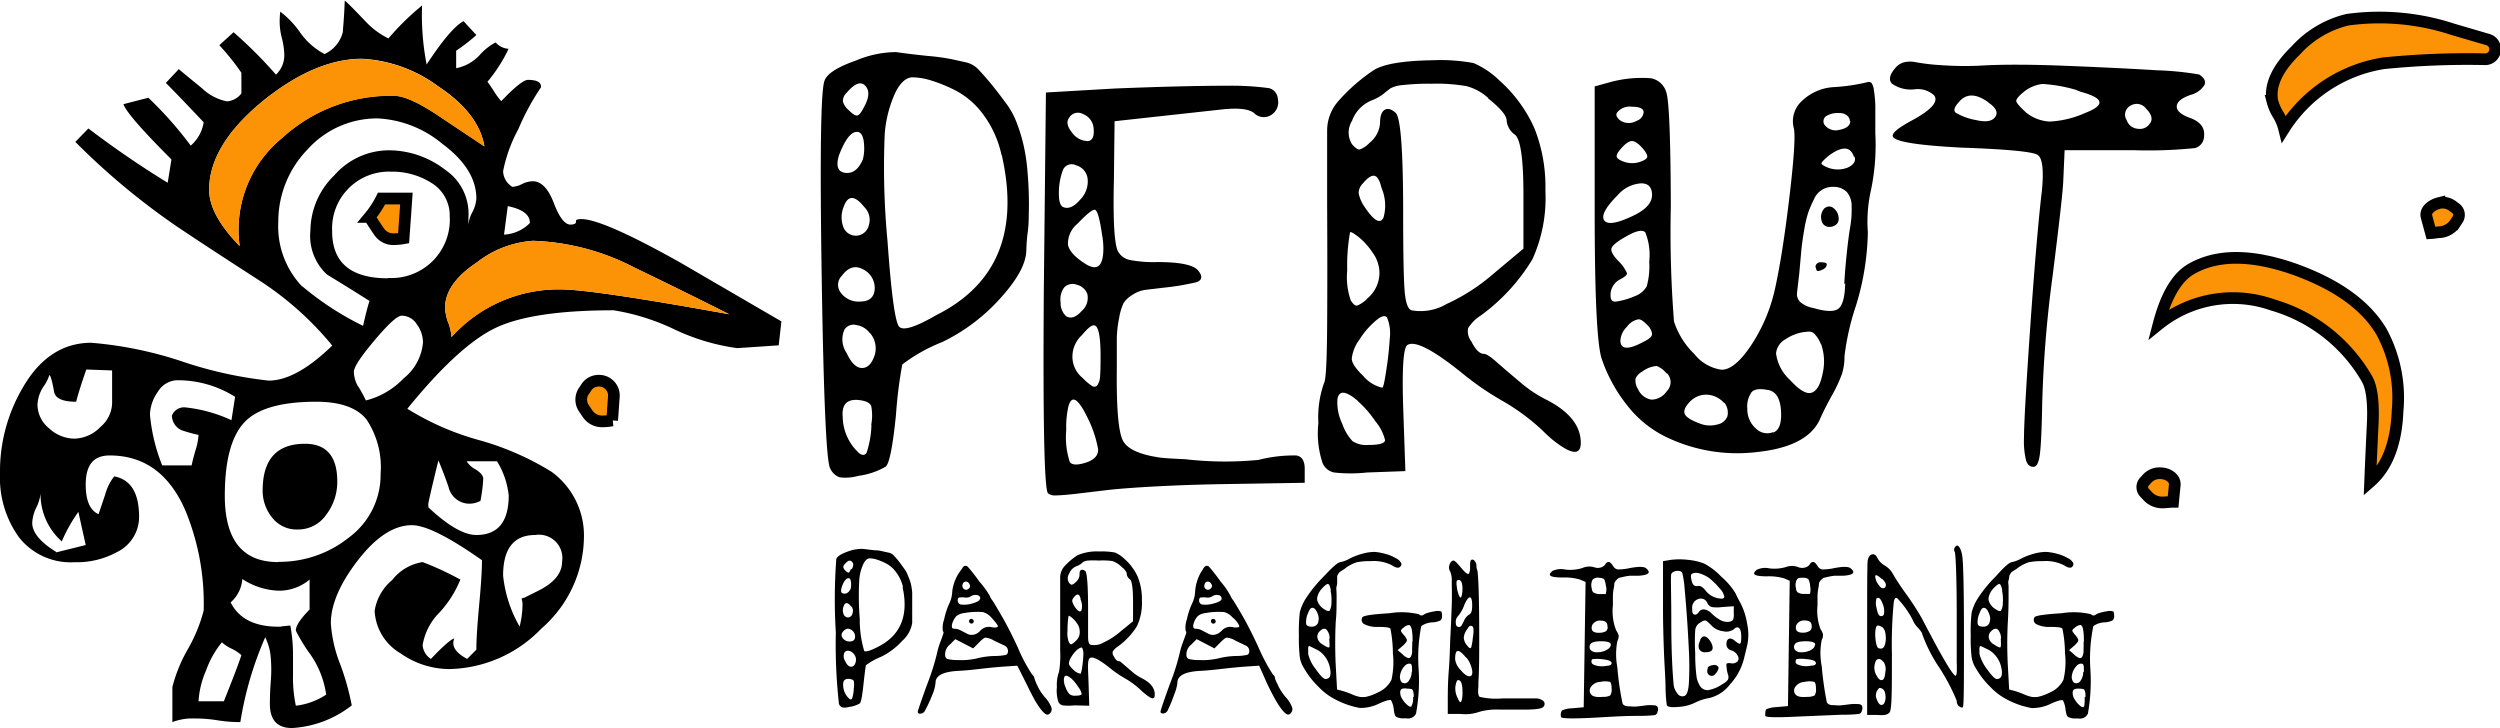
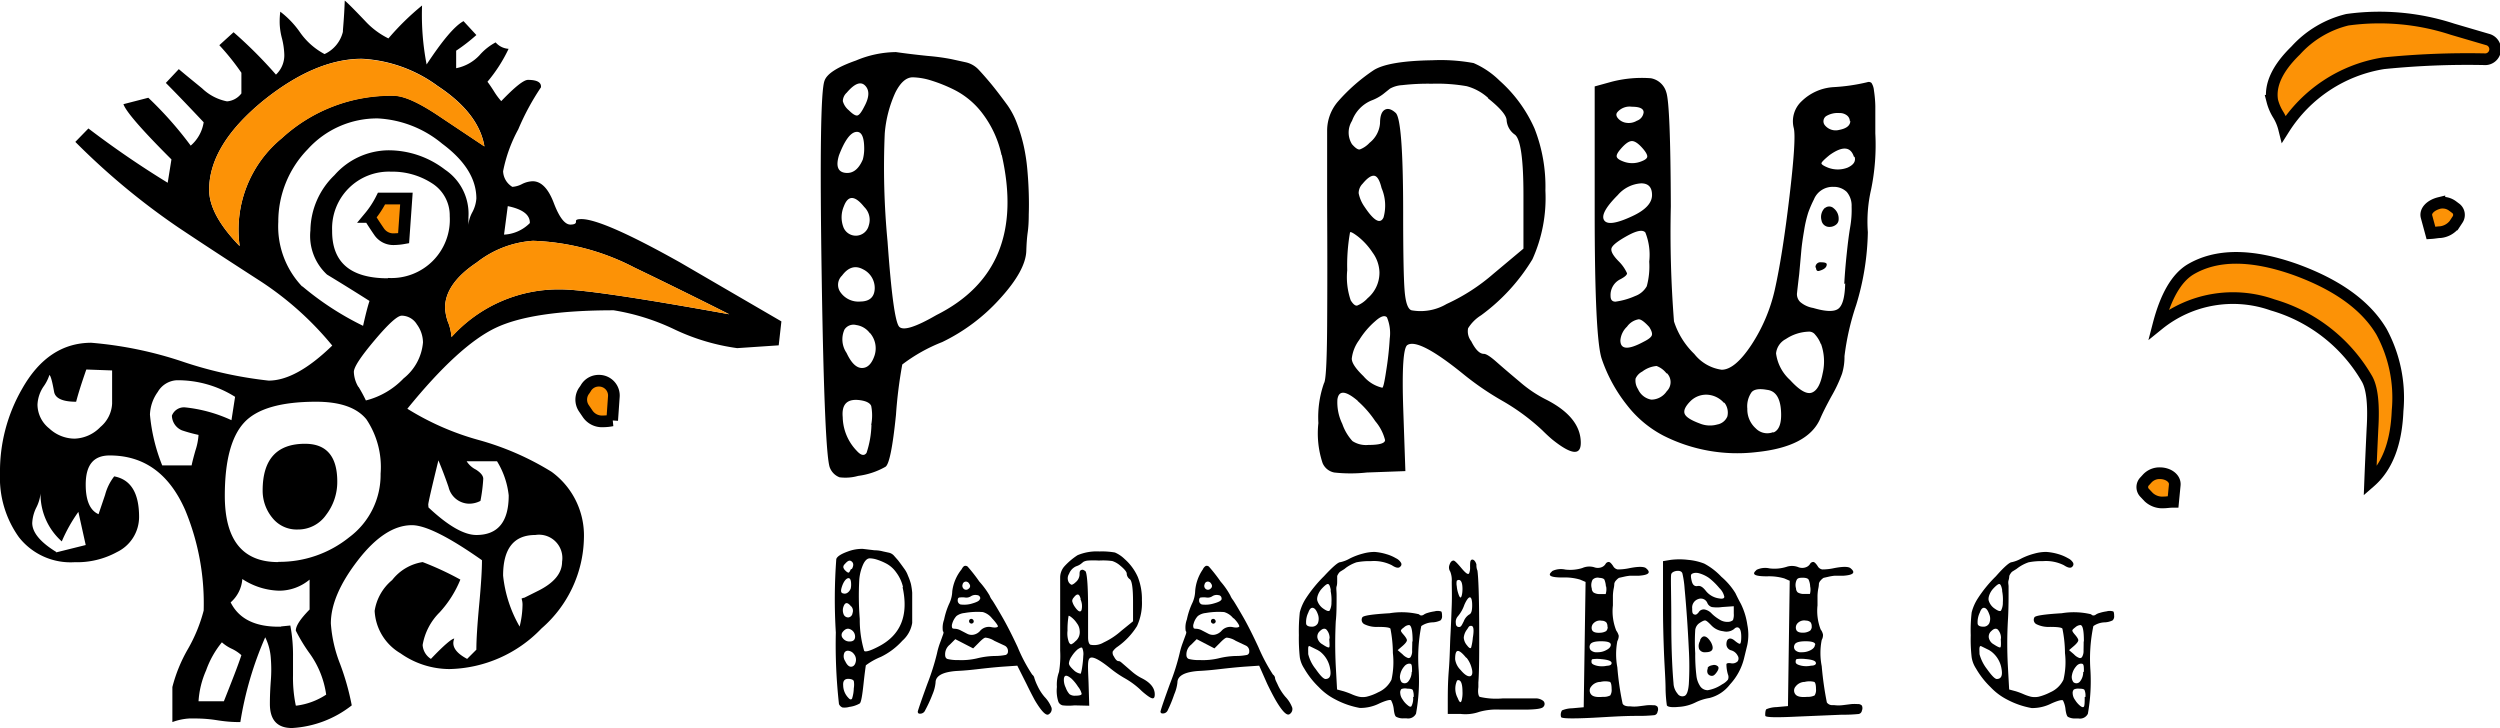
<svg xmlns="http://www.w3.org/2000/svg" viewBox="0 0 214.07 62.34">
  <defs>
    <style>.cls-1,.cls-2{fill:#fc9206;}.cls-1{stroke:#000;stroke-miterlimit:10;}</style>
  </defs>
  <g id="Layer_2" data-name="Layer 2">
    <g id="svg10">
      <path d="M1.89,33.3q2.22-3.94,5.92-3.95A33.12,33.12,0,0,1,15.74,31,34.93,34.93,0,0,0,23,32.59c1.58,0,3.39-1,5.45-3a27.08,27.08,0,0,0-6.16-5.52c-2.37-1.53-4.71-3.05-7-4.58a60.32,60.32,0,0,1-8.84-7.34L7.57,11a81.31,81.31,0,0,0,6.79,4.65l.32-2q-3.79-3.78-4.11-4.73l2.13-.55a31.39,31.39,0,0,1,3.63,4.1,3.3,3.3,0,0,0,1.11-2C16,8.94,14.94,7.84,14.2,7.1l1.11-1.18c.68.58,1.37,1.13,2,1.65a4.26,4.26,0,0,0,2.13,1.11A1.71,1.71,0,0,0,20.67,8V6.23a20.56,20.56,0,0,0-1.89-2.36L20,2.76a37.81,37.81,0,0,1,3.63,3.63,2.27,2.27,0,0,0,.71-1.81,6.42,6.42,0,0,0-.19-1.27,5.76,5.76,0,0,1-.2-1.26A6.79,6.79,0,0,1,24,1a7.81,7.81,0,0,1,1.69,1.77,6,6,0,0,0,2.1,1.86,2.83,2.83,0,0,0,1.57-1.9c0-.26.11-1.15.16-2.68q.31.24,1.74,1.74a6.77,6.77,0,0,0,2,1.5A22.35,22.35,0,0,1,36.14.47a22.43,22.43,0,0,0,.39,5.05c1.32-2,2.37-3.28,3.16-3.71L40.79,3a15.16,15.16,0,0,1-1.73,1.34v1.5a3.72,3.72,0,0,0,2-1.11,4.88,4.88,0,0,1,1.38-1.1,1.59,1.59,0,0,0,1.11.55A13,13,0,0,1,41.74,7c.16.21.36.5.59.87a5.89,5.89,0,0,0,.59.79c1.16-1.21,1.92-1.82,2.29-1.82.79,0,1.16.22,1.11.64a21.13,21.13,0,0,0-1.94,3.59,12.48,12.48,0,0,0-1.3,3.59A1.63,1.63,0,0,0,43.87,16a2.09,2.09,0,0,0,.83-.24,2.17,2.17,0,0,1,.91-.24c.73,0,1.34.62,1.81,1.86s.95,1.85,1.42,1.85c.32,0,.48-.08.48-.23v-.08c0-.11.15-.16.47-.16q1.82,0,8.44,3.71l8.68,5.05-.23,2.05-3.56.24a18.31,18.31,0,0,1-5.4-1.62,19.09,19.09,0,0,0-5.17-1.62q-6.94,0-10.1,1.5T34.88,35A23.18,23.18,0,0,0,41,37.68a24,24,0,0,1,6.23,2.72A6.74,6.74,0,0,1,50,46.08a10.49,10.49,0,0,1-3.63,7.73,11.22,11.22,0,0,1-7.89,3.48,7.3,7.3,0,0,1-4.19-1.35,4.47,4.47,0,0,1-2.21-3.63,4.26,4.26,0,0,1,1.5-2.64,4.11,4.11,0,0,1,2.61-1.54,25.86,25.86,0,0,1,3.23,1.5,9.36,9.36,0,0,1-1.77,2.8,5.14,5.14,0,0,0-1.46,2.8,1.51,1.51,0,0,0,.71,1.19c1.1-1.16,1.79-1.74,2-1.74-.26.63.1,1.21,1.1,1.74l.79-.79c0-.84.08-2.12.24-3.83s.24-3,.24-3.83q-4.26-3-6-3-2.3,0-4.62,3t-2.32,5.41a11.61,11.61,0,0,0,.79,3.47,21.63,21.63,0,0,1,1,3.55A9.09,9.09,0,0,1,25,62.34c-1.26,0-1.89-.69-1.89-2.06,0-.26,0-.92.08-2a11.84,11.84,0,0,0,0-1.89,4.7,4.7,0,0,0-.48-1.82,29.69,29.69,0,0,0-2.13,7.26c-.36,0-1,0-2-.16s-1.75-.15-2.33-.15a5,5,0,0,0-1.49.31v-3a12.9,12.9,0,0,1,1.34-3.27,13.34,13.34,0,0,0,1.34-3.28,20.84,20.84,0,0,0-1.58-8.6C14.49,40.56,12.34,39,9.39,39,8,39,7.34,39.82,7.34,41.5c0,1.37.37,2.21,1.1,2.53.05-.16.24-.71.56-1.66a4.39,4.39,0,0,1,.78-1.58c1.42.27,2.13,1.42,2.13,3.48a3.34,3.34,0,0,1-1.89,3,7.12,7.12,0,0,1-3.63.87A5.62,5.62,0,0,1,1.62,46,8.73,8.73,0,0,1,0,40.56,14.14,14.14,0,0,1,1.89,33.3Zm2.92,14,2.53-.63-.63-2.84a13.4,13.4,0,0,0-1.42,2.53,5.42,5.42,0,0,1-1.82-4.11,3.39,3.39,0,0,1-.35,1.19,3.32,3.32,0,0,0-.36,1.34C2.76,45.58,3.44,46.42,4.81,47.26ZM4.22,36.69a3.21,3.21,0,0,0,2.17.87,3.21,3.21,0,0,0,2.21-1,2.78,2.78,0,0,0,1-2V31.72l-2.21-.08q-.63,1.81-.87,2.76c-1.16,0-1.79-.29-1.89-.86-.16-.9-.29-1.37-.4-1.43a3.57,3.57,0,0,1-.51,1,3,3,0,0,0-.51,1.54A2.63,2.63,0,0,0,4.22,36.69Zm9.67,3.16h2.52c.05-.27.16-.69.32-1.26A5.37,5.37,0,0,0,17,37.24a13.1,13.1,0,0,1-1.42-.39,1.4,1.4,0,0,1-.86-1.26,1.11,1.11,0,0,1,1.1-.71,12.51,12.51,0,0,1,4,1.1l.31-2a9.2,9.2,0,0,0-5-1.42,2,2,0,0,0-1.62,1,3.52,3.52,0,0,0-.67,1.94A15.37,15.37,0,0,0,13.89,39.85Zm5.28,20.2c.69-1.74,1.19-3,1.5-3.95a3.34,3.34,0,0,0-.83-.55A3.44,3.44,0,0,1,19,55a8,8,0,0,0-1.35,2.4A7.7,7.7,0,0,0,17,60.05Zm1.35-39a10.14,10.14,0,0,1,3.62-9.23,13.8,13.8,0,0,1,9.55-3.63c.9,0,2.21.6,4,1.81l3.79,2.53q-.48-2.85-4-5.17a12,12,0,0,0-6.51-2.33Q27,5.05,22.57,8.6q-4.66,3.8-4.66,7.65C17.91,17.68,18.78,19.28,20.52,21.07Zm3.31,27.06A9.53,9.53,0,0,0,29.91,46a6.66,6.66,0,0,0,2.68-5.44,7.34,7.34,0,0,0-1.22-4.66c-.82-1-2.25-1.5-4.3-1.5-3,0-5.06.59-6.16,1.78s-1.66,3.27-1.66,6.27Q19.25,48.14,23.83,48.13Zm.24,5.53.79-.08a13.57,13.57,0,0,1,.23,2.68v1.58a11.67,11.67,0,0,0,.24,2.6h.08a6,6,0,0,0,2.52-.94A7.94,7.94,0,0,0,26.55,56,14.19,14.19,0,0,1,25.33,54c0-.42.39-1,1.18-1.81V49.63a4.07,4.07,0,0,1-2.6.95,6,6,0,0,1-3.16-1,2.93,2.93,0,0,1-1,2Q20.83,53.74,24.07,53.66ZM26.12,38q2.76,0,2.76,3.24a4.63,4.63,0,0,1-.95,2.84,2.92,2.92,0,0,1-2.44,1.26,2.65,2.65,0,0,1-2.17-1A3.65,3.65,0,0,1,22.49,42Q22.49,38,26.12,38Zm-.24-13.49a25.12,25.12,0,0,0,5.21,3.39c.21-.94.39-1.65.55-2.13C30.43,25,29.22,24.25,28,23.51a4.51,4.51,0,0,1-1.42-3.78A6.67,6.67,0,0,1,28.64,15a6.23,6.23,0,0,1,4.58-2.13,7.92,7.92,0,0,1,4.89,1.66,4.55,4.55,0,0,1,2,4.1v.63a2.75,2.75,0,0,1,.32-1.06A2.93,2.93,0,0,0,40.79,17q0-2.52-2.92-4.69a9.36,9.36,0,0,0-5.52-2.17,8,8,0,0,0-6,2.64A8.87,8.87,0,0,0,23.83,19,7.46,7.46,0,0,0,25.88,24.54Zm7.34-.71a5,5,0,0,0,5.29-5.29A3.25,3.25,0,0,0,37,15.7a6.23,6.23,0,0,0-3.51-1,4.86,4.86,0,0,0-5.05,5.05Q28.41,23.83,33.22,23.83Zm-2.53,9.31a12.38,12.38,0,0,1,.64,1.18,6.75,6.75,0,0,0,3.23-1.89,4.4,4.4,0,0,0,1.66-3.08,2.66,2.66,0,0,0-.52-1.54,1.54,1.54,0,0,0-1.3-.75c-.37,0-1.14.7-2.32,2.1s-1.78,2.3-1.78,2.72A2.67,2.67,0,0,0,30.69,33.14Zm6,10.34c1.68,1.58,3.05,2.36,4.1,2.36q2.77,0,2.77-3.39a7,7,0,0,0-1-2.92h-2.6a2,2,0,0,0,.79.71c.42.27.63.53.63.79a14.09,14.09,0,0,1-.24,1.89,2.09,2.09,0,0,1-1,.24,1.84,1.84,0,0,1-1.73-1.42c-.27-.79-.56-1.55-.87-2.29-.58,2.37-.87,3.63-.87,3.79Zm1.7-15.82a4.45,4.45,0,0,1,.27,1.22A12.35,12.35,0,0,1,48,24.78q2.69,0,14.44,2.13-4.09-2.06-8.12-4a20.27,20.27,0,0,0-8.68-2.29,8.77,8.77,0,0,0-4.82,1.86C39,23.69,38.11,25,38.11,26.35A4.33,4.33,0,0,0,38.39,27.66Zm6.11,26a8,8,0,0,0,.24-1.74,1.68,1.68,0,0,0-.08-.63.66.66,0,0,1,.24-.08l1.1-.55c1.42-.69,2.13-1.53,2.13-2.53a2,2,0,0,0-2.29-2.29q-2.76,0-2.76,3.48A11,11,0,0,0,44.5,53.66Zm.87-34.56c0-.69-.63-1.16-1.89-1.42l-.32,2.44A3.33,3.33,0,0,0,45.37,19.1Z" />
      <path d="M70.6,6.92q.3-.9,2.7-1.74a9,9,0,0,1,3.42-.72q1.26.18,2.73.33a18.84,18.84,0,0,1,2,.27l1.23.27A2.16,2.16,0,0,1,83.83,6q.45.48,1,1.14T86.26,9a6.81,6.81,0,0,1,.84,1.62,14,14,0,0,1,.57,1.92,15.66,15.66,0,0,1,.3,2q.09,1,.12,2t0,1.83q0,.9-.09,1.53t-.12,1.59q-.06,1.68-2.25,4.08a16,16,0,0,1-4.95,3.72,14.18,14.18,0,0,0-3.42,1.92,38.85,38.85,0,0,0-.54,4.32q-.42,4.14-.9,4.44a6.36,6.36,0,0,1-2.34.78,4,4,0,0,1-1.59.12,1.43,1.43,0,0,1-.81-.78q-.48-.9-.72-16.41T70.6,6.92ZM74,12.74q0-1.56-.72-1.44t-1.44,2q-.42,1.38.54,1.5t1.5-1.14A3.5,3.5,0,0,0,74,12.74Zm-.36,13.08q1.2,0,1.26-1.08a1.78,1.78,0,0,0-1-1.68q-1-.54-1.8.54A1.09,1.09,0,0,0,72,25.07,1.87,1.87,0,0,0,73.66,25.82Zm.36-8.1q-1.2-1.5-1.74-.06a2.39,2.39,0,0,0-.06,1.74,1.14,1.14,0,0,0,2.19-.09A1.54,1.54,0,0,0,74,17.72Zm.6,18.66a4.27,4.27,0,0,0,0-1.62q-.15-.36-.87-.48Q72,34,72.16,35.72a4.27,4.27,0,0,0,1.2,2.88q.54.6.84.18A8.21,8.21,0,0,0,74.62,36.38Zm-.12-7.86a1.76,1.76,0,0,0-1.17-.69.92.92,0,0,0-1,.39,2.06,2.06,0,0,0,.18,2q.6,1.29,1.32,1.29t1.08-1.08A2,2,0,0,0,74.5,28.52ZM74,9.14q.66-1.2.09-1.8t-1.59.6a1,1,0,0,0-.33.72,1.53,1.53,0,0,0,.51.78q.48.48.72.45T74,9.14Zm11.76,4.14A9,9,0,0,0,84.19,9.8a6.94,6.94,0,0,0-2.4-2.07,13.09,13.09,0,0,0-2.16-.87,5.7,5.7,0,0,0-1.47-.24q-.84,0-1.5,1.32a10.45,10.45,0,0,0-.9,3.48A66.84,66.84,0,0,0,76,20.69q.48,6.75,1,7.29t3.18-1Q88,23.06,85.78,13.28Z" />
-       <path d="M95.44,7.58q5.94-.24,9.84-.24a23.54,23.54,0,0,1,3.39.21,1,1,0,0,1,.75.93,1.27,1.27,0,0,1-.6,1.38,1.17,1.17,0,0,1-1.44-.18q-.66-.54-2.82-.3l-9.12,1-.06,5.1q-.12,5.16.36,6.06a1.5,1.5,0,0,0,1,.72,10.67,10.67,0,0,0,2.37.18q2.88,0,3.48.72t-.12,1a21.76,21.76,0,0,1-2.88.48L98,24.83a2.77,2.77,0,0,0-1.08.45,2.17,2.17,0,0,0-.72.69,4.86,4.86,0,0,0-.36,1.2,10.33,10.33,0,0,0-.21,1.74q0,.87,0,2.61-.06,5.16.54,6.24t3.3,1.44q.6.06,2,.12a29.69,29.69,0,0,0,6.3.06A12.13,12.13,0,0,1,111,39q.72.12.72,1.14v1.2l-7.38.12q-3.06.06-5.73.21T94.51,42l-2.52.3q-1.11.12-1.59.12a.93.93,0,0,1-.66-.18q-.48-.48-.36-17.4l.18-16.92ZM92.5,17.09a2.21,2.21,0,0,0,.63-1.8,1.36,1.36,0,0,0-1-1.14A.81.81,0,0,0,91,14.6a5.59,5.59,0,0,0-.33,2q0,1,.39,1.14Q91.72,18,92.5,17.09Zm.6,8.07a1.27,1.27,0,0,0-.9-.78,1,1,0,0,0-1.08.24,1.75,1.75,0,0,0-.3,1.29,1.49,1.49,0,0,0,.48,1.17q.6.36,1.32-.45A1.47,1.47,0,0,0,93.1,25.16Zm0,10.56q-1.2-2.46-1.62-.9a8.09,8.09,0,0,0-.18,2,6.85,6.85,0,0,0,.3,2.73q.3.45,1.56,0,.9-.36.87-1.08A9.86,9.86,0,0,0,93.1,35.72Zm.54-24.78a1.41,1.41,0,0,0-.9-1.17.87.87,0,0,0-1.2.33q-.36.48.24,1.23a1.7,1.7,0,0,0,1.32.75Q93.76,12.08,93.64,10.94Zm.72,9.12q-.3-2.1-.63-2.1t-1.47,1.2a2.19,2.19,0,0,0-.81,1.8q.15.78,1.47,1.62,1.56,1,1.56-1.32A6.76,6.76,0,0,0,94.36,20.06ZM94.24,30.5q0-2.7-.6-2.64-.3,0-1,.84a2.5,2.5,0,0,0-.81,1.89,2.34,2.34,0,0,0,.87,1.77,4.45,4.45,0,0,0,.81.69.33.33,0,0,0,.45-.06,1.49,1.49,0,0,0,.24-.78Q94.24,31.64,94.24,30.5Z" />
      <path d="M117.64,6q1.26-.78,5-.84a15.63,15.63,0,0,1,3.54.24,7.28,7.28,0,0,1,2.22,1.5,11.94,11.94,0,0,1,3,4.11,13.57,13.57,0,0,1,.93,5.31,12.76,12.76,0,0,1-1.11,5.88A16.55,16.55,0,0,1,126.82,27a3.44,3.44,0,0,0-1.11,1.11,1.38,1.38,0,0,0,.27,1.11q.54,1.08,1.08,1.08.3,0,1.08.69t2,1.71a10.81,10.81,0,0,0,2.34,1.56q2.88,1.5,2.88,3.66,0,1.68-2.46-.3-.42-.36-.84-.78a18.35,18.35,0,0,0-3.42-2.52A24.77,24.77,0,0,1,125.26,32q-3.78-3.06-4.74-2.46-.54.3-.36,5.58l.18,5.22-3.3.12a12.82,12.82,0,0,1-2.79,0,1.36,1.36,0,0,1-1-.81,8.06,8.06,0,0,1-.36-3.42,8.81,8.81,0,0,1,.48-3.42q.24-.3.27-4.89t0-10.38q0-5.79,0-6.39a3.82,3.82,0,0,1,.93-2.46A15.47,15.47,0,0,1,117.64,6Zm-1.38,28.32q-1.56-1.32-1.74-.12a4.21,4.21,0,0,0,.42,2.1,4.19,4.19,0,0,0,.87,1.47,2.12,2.12,0,0,0,1.35.33q1.44,0,1.44-.42a4,4,0,0,0-.84-1.62A8.83,8.83,0,0,0,116.26,34.34Zm1.86-11a3,3,0,0,0-.6-1.71,5.86,5.86,0,0,0-1.23-1.35q-.63-.48-.69-.36a16.14,16.14,0,0,0-.24,3.24,6.12,6.12,0,0,0,.3,2.58q.3.48.54.45a2.45,2.45,0,0,0,.9-.63A2.85,2.85,0,0,0,118.12,23.36Zm9.3-14.94a4.46,4.46,0,0,0-1.83-1,14.81,14.81,0,0,0-3-.21,19.39,19.39,0,0,0-2.52.12,2.43,2.43,0,0,0-1.05.3l-.6.48a3.93,3.93,0,0,1-1,.54,3,3,0,0,0-1.65,1.74,1.88,1.88,0,0,0,0,2q.42.48.66.45a2.18,2.18,0,0,0,.84-.57,2.36,2.36,0,0,0,.9-1.68q0-.9.39-1.14t.93.24q.66.48.66,8.58,0,5,.12,6.6t.6,1.74a4.38,4.38,0,0,0,3-.54,16.62,16.62,0,0,0,4-2.58l2.58-2.16V16.7q0-4.56-.72-5.16a1.65,1.65,0,0,1-.72-1.23Q129,9.68,127.42,8.42ZM118.36,33.2q.12,0,.33-1.41A26.82,26.82,0,0,0,119,29a3.51,3.51,0,0,0-.24-1.83q-.3-.3-1,.33a7,7,0,0,0-1.38,1.62,3.27,3.27,0,0,0-.63,1.59q0,.54,1,1.5A3,3,0,0,0,118.36,33.2Zm-.06-17.1q-.24-1-.63-1.05t-1,.69a1.13,1.13,0,0,0-.33.81,3.07,3.07,0,0,0,.51,1.17q1.2,1.8,1.62.9A3.8,3.8,0,0,0,118.3,16.1Z" />
      <path d="M159.94,19.88a22.62,22.62,0,0,1-1,6.24,21.86,21.86,0,0,0-1,4.38,4.94,4.94,0,0,1-.21,1.5,12.13,12.13,0,0,1-.9,1.92q-.69,1.26-1,2-1.08,2.34-5.4,2.79a14,14,0,0,1-8-1.41,9.47,9.47,0,0,1-3.09-2.58,13.16,13.16,0,0,1-2.19-4q-.6-1.8-.6-12.6V7.4L138,7a10.3,10.3,0,0,1,3.36-.3,1.68,1.68,0,0,1,1.32,1.2q.36,1,.39,9.78a97.78,97.78,0,0,0,.27,9.84,6.74,6.74,0,0,0,1.74,2.79,3.61,3.61,0,0,0,2.34,1.35q1.14,0,2.55-2.13a14.34,14.34,0,0,0,2-4.71q.66-2.94,1.26-8t.36-5.88a2.34,2.34,0,0,1,.69-2.28,4.27,4.27,0,0,1,2.73-1.2,16.14,16.14,0,0,0,2.88-.42.36.36,0,0,1,.36.06,1.37,1.37,0,0,1,.21.63,10.19,10.19,0,0,1,.12,1.35q0,.84,0,2.34a18.93,18.93,0,0,1-.36,4.8A12.26,12.26,0,0,0,159.94,19.88ZM141.46,16.7q0-1-.93-1a2.87,2.87,0,0,0-2,1q-1.56,1.56-1.17,2.16t2.43-.36Q141.46,17.72,141.46,16.7Zm-.24,5.7a5.18,5.18,0,0,0-.33-2.49q-.33-.39-1.53.27T138,21.23q-.15.39.63,1.17a3.39,3.39,0,0,1,.69,1q0,.21-.57.51a1.5,1.5,0,0,0-.84,1.44q0,.48.42.48a6.17,6.17,0,0,0,1.68-.48,1.87,1.87,0,0,0,1-.84A6.47,6.47,0,0,0,141.22,22.4Zm-.48-12.78q0-.48-1-.48a1.38,1.38,0,0,0-1.26.48q-.18.24.09.54a1.13,1.13,0,0,0,.72.36,1.35,1.35,0,0,0,.87-.18A.86.86,0,0,0,140.74,9.62Zm0,3.18q-.6-.72-1-.72t-1,.72q-.36.42-.3.63t.54.39a2.1,2.1,0,0,0,1.56,0q.48-.18.51-.39T140.74,12.8ZM141.22,28q-.6-.66-.9-.66a1.53,1.53,0,0,0-1,.63,1.82,1.82,0,0,0-.57,1.17q0,1.2,2,.12.6-.3.69-.54T141.22,28Zm1.5,4a1.91,1.91,0,0,0-.87-.66,2.33,2.33,0,0,0-1.23.48,1.22,1.22,0,0,0-.57.6,1.35,1.35,0,0,0,.21.9,1.53,1.53,0,0,0,1.14.9,1.6,1.6,0,0,0,1.32-.72A1.09,1.09,0,0,0,142.72,31.94Zm4.92,2.52a2.07,2.07,0,0,0-1.41-.72,1.91,1.91,0,0,0-1.47.54q-.66.66-.51,1.08t1.29.84a2.29,2.29,0,0,0,1.5.09,1.15,1.15,0,0,0,.87-.69A1.38,1.38,0,0,0,147.64,34.46Zm4.2,2.52q.78-.3.66-1.92t-1.2-1.74q-1-.18-1.32.21a2.1,2.1,0,0,0-.36,1.41,2.18,2.18,0,0,0,.72,1.68A1.37,1.37,0,0,0,151.84,37Zm4.08-7.56a2.49,2.49,0,0,0-.48-.81.65.65,0,0,0-.6-.27,3.72,3.72,0,0,0-1.92.63,1.56,1.56,0,0,0-.84,1.23,3.72,3.72,0,0,0,1.2,2.28q1.2,1.32,1.86,1.08t.93-1.65A4.47,4.47,0,0,0,155.92,29.42Zm2-5.16q.06-1.14.21-2.58t.3-2.31a8.49,8.49,0,0,0,.12-1.74,1.82,1.82,0,0,0-.42-1.26A1.59,1.59,0,0,0,157,16a1.73,1.73,0,0,0-1.68,1.08,9.81,9.81,0,0,0-.48,1.11,10.29,10.29,0,0,0-.36,1.56q-.18,1.05-.24,1.74t-.18,2q-.12,1-.18,1.56a.93.93,0,0,0,.27.81,2.3,2.3,0,0,0,1.11.51q1.62.48,2.16.06T158,24.26Zm-2.46-1.38a.42.42,0,0,1,.48-.48q.48,0,.48.18,0,.36-.6.54Q155.5,23.3,155.5,22.88Zm.78-5.1a.56.56,0,0,1,.78,0,1.11,1.11,0,0,1,.42.93.57.57,0,0,1-.24.48.88.88,0,0,1-.54.18.67.67,0,0,1-.69-.57A1.09,1.09,0,0,1,156.28,17.78Zm2.52-4.38q-.42-1.38-2.1-.18-.66.54-.69.69t.57.39a2.34,2.34,0,0,0,1.65,0Q159,14,158.8,13.4Zm-.36-3.06a.65.65,0,0,0-.24-.51,1,1,0,0,0-.66-.21,1.91,1.91,0,0,0-1.14.27.54.54,0,0,0-.12.75,1.19,1.19,0,0,0,1.26.42Q158.44,10.94,158.44,10.34Z" />
-       <path d="M162.28,5.84a1.44,1.44,0,0,1,.78-.51,2.25,2.25,0,0,1,1,0,17.63,17.63,0,0,0,2,.24,29.58,29.58,0,0,0,3.33.06q2.76-.18,7.35,0t8,.39a25.46,25.46,0,0,1,3.57.36q.66.42.45.9a1.94,1.94,0,0,1-1.17.84q-1.2.42-1.2,1t1.2,1q1.26.48,1.14,1.56a1.06,1.06,0,0,1-.78,1,39.06,39.06,0,0,1-5.28.18h-5.88l-.12,2.7q-.06,1.32-.9,8a101.51,101.51,0,0,0-.9,11q-.06,3.36-.21,4.41t-.57,1q-.42,0-.6-.54a6.93,6.93,0,0,1-.18-1.92q0-1.8.54-9.57t1-11.67q.24-2.58-.36-3t-6.54-.63q-5.82-.3-5.88-1-.06-.42,1.74-1.38,2.4-1.32,1.8-2.1A2.08,2.08,0,0,0,164,7.64,2.78,2.78,0,0,1,162,7.16Q161.56,6.68,162.28,5.84Zm8,2.94q-1.62-1.2-2.58,0-.54.6-.24.87a5.19,5.19,0,0,0,1.74.63q1.26.3,1.65-.27T170.26,8.78Zm7.5-1.08a12.91,12.91,0,0,0-2.88-.51,3.07,3.07,0,0,0-1.62.69q-.66.54-.63.78t.87,1a3.51,3.51,0,0,0,2,.75,8.5,8.5,0,0,0,3.06-.75q2.58-1-.42-1.8Zm6.36,2.82q.3-.54-.36-1.2a1,1,0,0,0-1.35-.27.86.86,0,0,0-.33,1.23,1.09,1.09,0,0,0,1,.75A1,1,0,0,0,184.12,10.52Z" />
      <path d="M71.61,47.87c.07-.22.41-.44,1-.65A3.43,3.43,0,0,1,73.89,47l1,.12c.37,0,.61.07.74.1l.46.1a.83.83,0,0,1,.44.24l.37.42c.13.17.31.41.53.72a2.27,2.27,0,0,1,.32.6A4.89,4.89,0,0,1,78,50a5.88,5.88,0,0,1,.11.75c0,.26,0,.51,0,.74s0,.46,0,.68,0,.42,0,.58,0,.35,0,.59a2.57,2.57,0,0,1-.84,1.52,6,6,0,0,1-1.85,1.39,5.66,5.66,0,0,0-1.28.72s-.09.58-.2,1.61-.21,1.59-.33,1.66a2.36,2.36,0,0,1-.88.29,1.49,1.49,0,0,1-.59.05.55.55,0,0,1-.3-.29,46,46,0,0,1-.27-6.13A46.69,46.69,0,0,1,71.61,47.87Zm1.27,2.18c0-.39-.09-.57-.26-.54s-.39.28-.54.76,0,.53.2.56.43-.12.56-.42A1.37,1.37,0,0,0,72.88,50.05Zm-.13,4.88c.3,0,.46-.13.47-.4a.68.68,0,0,0-.38-.63c-.24-.13-.46-.06-.67.2a.41.41,0,0,0,0,.55A.7.7,0,0,0,72.75,54.93Zm.13-3c-.3-.38-.51-.38-.65,0a.92.92,0,0,0,0,.65.42.42,0,0,0,.41.29A.41.41,0,0,0,73,52.5.56.56,0,0,0,72.88,51.91Zm.23,7a1.81,1.81,0,0,0,0-.61q-.06-.14-.33-.18c-.42-.06-.61.12-.58.54a1.56,1.56,0,0,0,.45,1.08c.13.15.24.17.31.06A3.13,3.13,0,0,0,73.11,58.88Zm0-2.94a.68.68,0,0,0-.43-.26.34.34,0,0,0-.37.15.75.75,0,0,0,.06.73c.15.32.32.48.5.48s.34-.13.4-.4A.76.76,0,0,0,73.06,55.94Zm-.18-7.24c.17-.29.18-.52,0-.67s-.34-.07-.6.23a.35.35,0,0,0-.12.26.58.58,0,0,0,.19.3c.12.12.21.17.27.16S72.79,48.88,72.88,48.7Zm4.4,1.55a3.32,3.32,0,0,0-.6-1.3,2.44,2.44,0,0,0-.89-.77,4.93,4.93,0,0,0-.81-.33,2.15,2.15,0,0,0-.55-.09c-.21,0-.4.17-.56.5a3.93,3.93,0,0,0-.34,1.3A24.84,24.84,0,0,0,73.62,53,9.3,9.3,0,0,0,74,55.74c.11.1.5,0,1.19-.36Q78.1,53.91,77.28,50.25Z" />
      <path d="M82.34,48.75c.09-.17.17-.26.25-.29a.3.3,0,0,1,.27.06,14,14,0,0,1,1,1.28A7.17,7.17,0,0,1,84.74,51a1.36,1.36,0,0,0,.22.39c.15.22.43.69.84,1.4s.86,1.59,1.34,2.62a13.57,13.57,0,0,0,1.25,2.36.47.47,0,0,1,.18.29,4.59,4.59,0,0,0,.27.67,4.07,4.07,0,0,0,.6.94,2.8,2.8,0,0,1,.6.93.5.5,0,0,1-.22.55c-.22.19-.62-.2-1.21-1.19-.2-.37-.44-.83-.71-1.39L87.11,57l-1.32.09c-.75.06-1.4.13-2,.2s-1.17.13-1.82.16q-1.86.12-1.86,1a3.33,3.33,0,0,1-.26,1,11.32,11.32,0,0,1-.63,1.37.46.46,0,0,1-.47.29c-.12,0-.17-.08-.16-.2.08-.28.35-1.07.82-2.36a20.48,20.48,0,0,0,.82-2.59,6.55,6.55,0,0,1,.25-.88c.12-.31.2-.55.26-.71s.08-.27,0-.31a2,2,0,0,1,.1-1,6.33,6.33,0,0,1,.43-1.35,2.6,2.6,0,0,0,.27-1.08A3.72,3.72,0,0,1,82.34,48.75Zm2.8,6.12a1.72,1.72,0,0,0-.75-.27c-.11,0-.31.16-.59.45l-.47.47-1.53-.79-.47.47a1.05,1.05,0,0,0-.4.88c0,.19.08.31.21.35a3.61,3.61,0,0,0,.93.09,5.77,5.77,0,0,0,1.61-.15,6.81,6.81,0,0,1,1.53-.2,4.73,4.73,0,0,0,.91-.09.3.3,0,0,0,.19-.29.51.51,0,0,0-.27-.5Zm-.2-1.93a1.53,1.53,0,0,0-.78-.53,6.29,6.29,0,0,0-1.57.08,1.35,1.35,0,0,0-.69.26,1.62,1.62,0,0,0-.37.68.52.52,0,0,0,0,.32c0,.06.11.09.25.09a1.12,1.12,0,0,1,.48.14l.54.28a.83.83,0,0,0,.55.09,1,1,0,0,0,.6-.36,1,1,0,0,1,.94-.29c.38.08.56,0,.56-.07S85.28,53.3,84.94,52.94Zm-1-1.68a.28.28,0,0,0-.27-.3.71.71,0,0,0-.54.1.7.7,0,0,1-.51.1,1.83,1.83,0,0,0-.43,0c-.12,0-.18.08-.18.22a.35.35,0,0,0,.24.38,2.37,2.37,0,0,0,.88-.05C83.64,51.57,83.91,51.44,83.91,51.26ZM83,50a.33.33,0,0,0-.29-.2.29.29,0,0,0-.28.23.35.35,0,0,0,.08.38.3.3,0,0,0,.43,0A.27.27,0,0,0,83,50Zm.07,3.36a.2.2,0,0,1-.09-.17.19.19,0,0,1,.09-.17.2.2,0,0,1,.2,0,.23.23,0,0,1,.11.19.18.18,0,0,1-.1.16A.17.17,0,0,1,83.08,53.36Z" />
      <path d="M92.27,47.54a4.25,4.25,0,0,1,1.88-.32,6.42,6.42,0,0,1,1.32.09,2.74,2.74,0,0,1,.83.56,4.46,4.46,0,0,1,1.13,1.54,5.12,5.12,0,0,1,.35,2,4.73,4.73,0,0,1-.42,2.2,6.12,6.12,0,0,1-1.67,1.77,1.5,1.5,0,0,0-.41.41.53.53,0,0,0,.1.42c.14.27.27.4.4.4s.21.09.41.26l.74.64a4.11,4.11,0,0,0,.87.58c.72.37,1.08.83,1.08,1.37s-.31.38-.92-.12a4.2,4.2,0,0,1-.32-.29,7.06,7.06,0,0,0-1.27-.94,9.26,9.26,0,0,1-1.26-.85c-.94-.76-1.53-1.07-1.77-.92s-.18.77-.13,2.09l.06,2L92,60.4a4.62,4.62,0,0,1-1,0,.53.53,0,0,1-.37-.3,3.05,3.05,0,0,1-.13-1.28,3.12,3.12,0,0,1,.18-1.28,8.26,8.26,0,0,0,.1-1.82V51.83c0-1.44,0-2.24,0-2.39a1.46,1.46,0,0,1,.34-.92A5.76,5.76,0,0,1,92.27,47.54Zm-.52,10.57c-.39-.32-.6-.34-.65,0a1.5,1.5,0,0,0,.16.78,1.62,1.62,0,0,0,.32.55.76.76,0,0,0,.51.13c.36,0,.53-.06.53-.16a1.49,1.49,0,0,0-.31-.61A3.59,3.59,0,0,0,91.75,58.11Zm.7-4.1a1.11,1.11,0,0,0-.23-.63,2.12,2.12,0,0,0-.46-.51c-.15-.12-.24-.16-.26-.13A6.85,6.85,0,0,0,91.41,54a2.11,2.11,0,0,0,.12,1c.07.12.14.18.2.17a.94.94,0,0,0,.33-.24A1,1,0,0,0,92.45,54Zm3.47-5.58a1.93,1.93,0,0,0-.68-.39A5.78,5.78,0,0,0,94.1,48a7.11,7.11,0,0,0-.94,0,1,1,0,0,0-.39.11l-.22.18a1.35,1.35,0,0,1-.4.2,1.15,1.15,0,0,0-.61.65.7.7,0,0,0,0,.76c.1.12.19.18.25.17a.89.89,0,0,0,.31-.21.91.91,0,0,0,.34-.63c0-.22,0-.36.14-.42s.21,0,.35.09.24,1.18.24,3.2c0,1.24,0,2.06,0,2.47s.1.61.22.64a1.59,1.59,0,0,0,1.12-.2,6.15,6.15,0,0,0,1.51-1l1-.81V51.53c0-1.14-.09-1.78-.27-1.93a.61.61,0,0,1-.27-.46C96.5,49,96.31,48.75,95.92,48.43Zm-3.38,9.26s.07-.18.12-.53a9.2,9.2,0,0,0,.1-1,1.31,1.31,0,0,0-.09-.68c-.07-.08-.2,0-.39.12a2.65,2.65,0,0,0-.52.61,1.24,1.24,0,0,0-.23.59c0,.14.13.32.39.56A1.1,1.1,0,0,0,92.54,57.69Zm0-6.39c-.06-.24-.13-.37-.23-.39s-.22.06-.37.26a.44.44,0,0,0-.13.3,1.42,1.42,0,0,0,.19.44c.3.45.51.56.61.33A1.38,1.38,0,0,0,92.51,51.3Z" />
      <path d="M103,48.75a.62.62,0,0,1,.25-.29.29.29,0,0,1,.27.06,14,14,0,0,1,1,1.28,6.48,6.48,0,0,1,.83,1.19,1.55,1.55,0,0,0,.23.39c.15.22.43.69.84,1.4s.85,1.59,1.33,2.62a15.42,15.42,0,0,0,1.25,2.36.43.43,0,0,1,.18.29c0,.15.14.37.27.67a4.51,4.51,0,0,0,.61.94,2.72,2.72,0,0,1,.59.93.51.51,0,0,1-.21.55c-.23.19-.63-.2-1.21-1.19-.21-.37-.45-.83-.72-1.39L107.82,57l-1.33.09c-.74.06-1.4.13-2,.2s-1.17.13-1.81.16q-1.86.12-1.86,1a3.48,3.48,0,0,1-.27,1A11.32,11.32,0,0,1,100,60.8a.45.45,0,0,1-.47.29.15.15,0,0,1-.15-.2c.07-.28.34-1.07.81-2.36a18.87,18.87,0,0,0,.82-2.59,6.64,6.64,0,0,1,.26-.88l.26-.71c.06-.16.07-.27,0-.31a2,2,0,0,1,.1-1,6.28,6.28,0,0,1,.44-1.35,2.6,2.6,0,0,0,.27-1.08A3.78,3.78,0,0,1,103,48.75Zm2.81,6.12a1.71,1.71,0,0,0-.76-.27c-.11,0-.31.16-.59.45l-.47.47-1.52-.79-.47.47a1.07,1.07,0,0,0-.41.88c0,.19.09.31.22.35a3.48,3.48,0,0,0,.93.09,5.84,5.84,0,0,0,1.61-.15,6.72,6.72,0,0,1,1.52-.2,4.73,4.73,0,0,0,.91-.09.28.28,0,0,0,.19-.29.51.51,0,0,0-.27-.5Zm-.21-1.93a1.53,1.53,0,0,0-.78-.53,6.3,6.3,0,0,0-1.57.08,1.31,1.31,0,0,0-.68.26,1.52,1.52,0,0,0-.37.68.45.45,0,0,0,0,.32q0,.09.24.09a1.12,1.12,0,0,1,.48.14l.54.28a.84.84,0,0,0,.55.09,1.07,1.07,0,0,0,.61-.36,1,1,0,0,1,.94-.29c.37.08.56,0,.56-.07S106,53.3,105.64,52.94Zm-1-1.68a.28.28,0,0,0-.27-.3.68.68,0,0,0-.53.1.71.71,0,0,1-.52.1,1.7,1.7,0,0,0-.42,0c-.12,0-.18.08-.18.22a.35.35,0,0,0,.23.38,2.42,2.42,0,0,0,.89-.05C104.34,51.57,104.61,51.44,104.61,51.26ZM103.72,50a.34.34,0,0,0-.29-.2.28.28,0,0,0-.28.23.33.33,0,0,0,.07.38.3.3,0,0,0,.43,0A.28.28,0,0,0,103.72,50Zm.06,3.36a.2.2,0,0,1-.09-.17.19.19,0,0,1,.09-.17.22.22,0,0,1,.21,0,.26.26,0,0,1,.11.19.2.2,0,0,1-.1.16A.18.18,0,0,1,103.78,53.36Z" />
      <path d="M114.76,48.14a2.77,2.77,0,0,0,.81-.31,5.71,5.71,0,0,1,1.14-.43,3.83,3.83,0,0,1,1-.14,4.7,4.7,0,0,1,1,.19,3.54,3.54,0,0,1,.82.35,1,1,0,0,1,.43.38.25.25,0,0,1-.06.34q-.19.23-.72-.12a3.41,3.41,0,0,0-1.81-.35,5.55,5.55,0,0,0-1.22.1,3.44,3.44,0,0,0-.89.46l-.15.12-.29.18a.57.57,0,0,0-.2.19,1.28,1.28,0,0,0-.12.22s0,.18,0,.37,0,.37-.05.52,0,.4,0,.76c0,.85,0,1.59-.07,2.22a38.19,38.19,0,0,0,0,3.85l.11,2,.56.15a7.06,7.06,0,0,1,.68.25,3.47,3.47,0,0,0,.64.22,1.66,1.66,0,0,0,.64,0,4.2,4.2,0,0,0,1-.38,2.27,2.27,0,0,0,1.14-1.08,6.92,6.92,0,0,0,.12-2.28,11.25,11.25,0,0,0-.21-2.09c-.07-.1-.42-.15-1.07-.15a2.34,2.34,0,0,1-1.14-.22.42.42,0,0,1-.2-.59q.09-.23,2.34-.36a6.34,6.34,0,0,1,2.52.09.24.24,0,0,0,.21.1.36.36,0,0,0,.21-.08,1.11,1.11,0,0,1,.32-.14,3.6,3.6,0,0,1,.58-.13,1,1,0,0,1,.55,0c.07,0,.1.17.1.38a.47.47,0,0,1-.13.39,1.71,1.71,0,0,1-.65.17,1.8,1.8,0,0,0-1,.32,14.06,14.06,0,0,0-.22,3.78,15.65,15.65,0,0,1-.23,3.72.75.75,0,0,1-.81.4l-.24,0a1.22,1.22,0,0,1-.66-.14c-.09-.07-.15-.27-.19-.6a2.12,2.12,0,0,0-.23-.8c-.07-.08-.42,0-1,.26a3.62,3.62,0,0,1-1.68.39,7.2,7.2,0,0,1-2.1-.73,5.23,5.23,0,0,1-1.42-1.06,7.25,7.25,0,0,1-1.25-1.6,2.44,2.44,0,0,1-.37-.95,15,15,0,0,1-.08-1.9,14.78,14.78,0,0,1,.08-1.95,4.06,4.06,0,0,1,.5-1.16,11.51,11.51,0,0,1,1.57-1.93C114.11,48.54,114.58,48.14,114.76,48.14Zm-1.92,4.44c-.12-.33-.26-.5-.42-.53s-.29.11-.39.4a1.85,1.85,0,0,0-.19.93c0,.18.19.28.46.28a.56.56,0,0,0,.55-.3A1.09,1.09,0,0,0,112.84,52.58Zm0,3.09-.67-.33c-.09-.05-.14,0-.15.13s0,.28,0,.54a3.27,3.27,0,0,0,.64,1.28c.39.56.67.85.84.85.37,0,.5-.29.4-.85a2.33,2.33,0,0,0-.87-1.5Zm1.12-5.11c-.06-.34-.13-.52-.23-.55s-.28.11-.55.4-.47.77-.37,1.05a1.33,1.33,0,0,0,.54.68c.26.18.43.22.5.15a1.42,1.42,0,0,0,.16-.7A3.85,3.85,0,0,0,113.93,50.56Zm-.11,4.13a1.07,1.07,0,0,0-.28-.79c-.15-.12-.34-.07-.55.14a.62.62,0,0,0-.21.58.86.86,0,0,0,.44.56c.31.21.5.29.56.25S113.85,55.14,113.82,54.69Zm7.11.24q0-1.36-.3-1.41a.7.7,0,0,0-.44.2c-.17.12-.25.21-.26.27s.06.17.21.34.31.39.3.5-.13.27-.37.48l-.42.36.42.36a1.19,1.19,0,0,0,.43.3.21.21,0,0,0,.26-.07,1,1,0,0,0,.13-.44C120.91,55.62,120.93,55.32,120.93,54.93Zm-.05,2.6c0-.42,0-.65-.13-.69s-.37,0-.55.24a1.49,1.49,0,0,0-.34.72.79.79,0,0,0,.12.61.4.4,0,0,0,.58-.06A1.31,1.31,0,0,0,120.88,57.53Zm.14,2.15a1.37,1.37,0,0,0-.08-.6c-.06-.08-.21-.11-.46-.11A.91.91,0,0,0,120,59a.44.44,0,0,0-.1.35,1,1,0,0,0,.2.54,1.81,1.81,0,0,0,.44.5c.15.13.26.16.32.08A1.43,1.43,0,0,0,121,59.68Z" />
      <path d="M124.47,48c.09,0,.31.22.67.65s.6.62.67.41a1.26,1.26,0,0,0,.07-.5c0-.34,0-.55.11-.62s.31,0,.43.38c0,.15,0,.33.09.54.08.56.14,2.09.15,4.57s0,4.14-.07,5c0,.11,0,.24,0,.41-.06.46,0,.74.11.83a6.26,6.26,0,0,0,2,.13h.89c.92,0,1.55,0,1.9,0a1.05,1.05,0,0,1,.66.22.35.35,0,0,1,0,.51c-.11.14-.54.21-1.3.23l-2.44,0a5.54,5.54,0,0,0-1.73.19,3.55,3.55,0,0,1-1.63.18l-1.08,0,0-.91c0-.8,0-1.74.09-2.85s.09-2.1.14-3,.08-1.74.11-2.56,0-1.5,0-2a2,2,0,0,0-.13-.87.62.62,0,0,1-.06-.58Q124.24,48,124.47,48Zm1.09,8.34c-.34-.42-.59-.62-.74-.6s-.22.25-.22.71a1.58,1.58,0,0,0,.46.91c.31.37.56.55.77.55s.32-.24.18-.72A2.32,2.32,0,0,0,125.56,56.3Zm-.33,2.91c0-.61-.1-.94-.29-1s-.2.08-.27.29a1.68,1.68,0,0,0,.15,1.23c.15.39.27.46.34.2A2.59,2.59,0,0,0,125.23,59.21Zm.83-7.41c0-.45-.07-.68-.19-.69s-.29.21-.48.64a3.06,3.06,0,0,1-.57,1,.72.72,0,0,0-.16.57c0,.22.11.33.28.33s.23-.16.4-.49a1.18,1.18,0,0,1,.45-.57C126,52.54,126.06,52.27,126.06,51.8Zm-.83-1.39c0-.5-.1-.76-.29-.79a.25.25,0,0,0-.2.07,1.17,1.17,0,0,0,0,.46,2.6,2.6,0,0,0,.14.66c.07.22.14.33.2.31S125.23,50.86,125.23,50.41Zm.89,4.14c.11-.69.06-1-.15-1s-.21.12-.36.32a1.32,1.32,0,0,0-.27.69,1.11,1.11,0,0,0,.27.65c.18.24.3.31.36.2A4.59,4.59,0,0,0,126.12,54.55Z" />
      <path d="M136.5,48.57a.9.9,0,0,0,.64,0,.68.68,0,0,0,.34-.28.32.32,0,0,1,.27-.17c.11,0,.23.13.38.35a.55.55,0,0,0,.4.29,4.82,4.82,0,0,0,1-.11c.76-.15,1.23-.14,1.41,0,.46.38.25.59-.63.65l-.75,0a4.16,4.16,0,0,0-.53.09l-.4.09s-.12.07-.24.21a.58.58,0,0,0-.16.28s0,.21-.06.46a4,4,0,0,0-.06.58v.83A4.43,4.43,0,0,0,138.4,54a1.3,1.3,0,0,1,.21.44,1,1,0,0,1-.12.46,6,6,0,0,0,0,2.24,24.27,24.27,0,0,0,.45,3.11c.07.14.23.21.47.23l.16,0a3,3,0,0,0,.74,0l.71-.09a3.65,3.65,0,0,1,.55,0,.43.43,0,0,1,.36.13.5.5,0,0,1,0,.43.33.33,0,0,1-.29.29,13.13,13.13,0,0,1-1.43.06c-1.35,0-2.62.1-3.81.16-1.81.09-2.72.07-2.73-.07a.7.7,0,0,1,.08-.56,2.34,2.34,0,0,1,.86-.18l1-.09.16-10.73-.47-.2a4.58,4.58,0,0,0-1.48-.18c-1,0-1.3-.15-1-.45l.11-.11a1.72,1.72,0,0,1,1.1-.12,3.49,3.49,0,0,0,1.46-.13A1.47,1.47,0,0,1,136.5,48.57Zm1.43,6.63c0-.19-.27-.29-.83-.29s-.86.1-.94.29a.43.43,0,0,0,.05.47.71.71,0,0,0,.56.18,1.51,1.51,0,0,0,.8-.2Q137.93,55.46,137.93,55.2ZM138,59c0-.34-.05-.55-.14-.61a1.7,1.7,0,0,0-.82,0,1,1,0,0,0-.79.4.52.52,0,0,0,0,.68c.15.18.47.25,1,.2a1.24,1.24,0,0,0,.63-.12A.87.87,0,0,0,138,59Zm-.49-8.78a1.78,1.78,0,0,0-.13-.59c-.06-.09-.21-.14-.43-.15a.6.6,0,0,0-.58.16,1,1,0,0,0-.07.75.45.45,0,0,0,.16.35,1,1,0,0,0,.49.13c.31,0,.49,0,.54,0A1.37,1.37,0,0,0,137.53,50.21Zm.49,6.56c0-.18-.3-.29-.89-.34a3,3,0,0,0-.71,0q-.15,0-.12.27c0,.13.18.23.47.3a2,2,0,0,0,.84,0C137.88,57,138,56.91,138,56.77Zm-.36-3.11a.54.54,0,0,0-.1-.38.57.57,0,0,0-.39-.14.76.76,0,0,0-.67.19.55.55,0,0,0-.16.6q.12.28.72.24a1.06,1.06,0,0,0,.49-.14A.47.47,0,0,0,137.66,53.66Z" />
      <path d="M143.06,47.94a6.17,6.17,0,0,1,1.49,0,5,5,0,0,1,1.38.32,5.67,5.67,0,0,1,1.47,1.13,5.87,5.87,0,0,1,1.2,1.4c.12.25.27.56.47.92a5.93,5.93,0,0,1,.55,1.79,4.35,4.35,0,0,1,0,1.72l-.29,1.19a5.05,5.05,0,0,1-1.19,2.19,3.18,3.18,0,0,1-1.77,1.17,4.16,4.16,0,0,0-1.19.38,3.69,3.69,0,0,1-1.45.38c-.6.06-.92,0-1-.13a11.53,11.53,0,0,1-.11-1.36c0-.84-.09-1.93-.14-3.25s-.08-2.54-.08-3.61c0-.56,0-1.38,0-2.49l0-1.64Zm1.19,2.47a8,8,0,0,0-.19-1.31c-.05-.15-.18-.22-.39-.22s-.49.09-.56.27,0,1.53,0,4.19.12,4.38.19,5.16a1.46,1.46,0,0,0,.34.89.49.49,0,0,0,.6.2c.19-.07.32-.4.37-1a26.1,26.1,0,0,0,0-3C144.52,53.69,144.4,52,144.25,50.41Zm2.09-.92a2.8,2.8,0,0,0-.88-.41c-.3-.07-.5,0-.6.07s-.08.28,0,.61.25.47.5.42.46.1.72.43a1.74,1.74,0,0,0,1.12.63c.3.06.45,0,.45-.14a1.45,1.45,0,0,0-.42-.74A5.68,5.68,0,0,0,146.34,49.49Zm-.14,2.15a.6.6,0,0,0-.79-.34.76.76,0,0,0-.51.81c0,.27,0,.44.16.5s.23,0,.38-.16a.5.5,0,0,1,.57-.25,1.14,1.14,0,0,1,.57.35,3.46,3.46,0,0,0,.64.49,1.23,1.23,0,0,0,.75.21.68.68,0,0,0,.42-.15,1.32,1.32,0,0,0,.07-.56v-.63l-1,.07a3,3,0,0,1-.88,0A.61.61,0,0,1,146.2,51.64Zm.36,1.93c-.26-.27-.43-.42-.53-.44s-.27.06-.52.23a.83.83,0,0,0-.35.58,15.94,15.94,0,0,0,0,2,14.55,14.55,0,0,0,.1,1.91,2,2,0,0,0,.28.84.77.77,0,0,0,.7.41,3.09,3.09,0,0,0,1.22-.5,1.55,1.55,0,0,0,.5-.4.57.57,0,0,0,0-.45,3.12,3.12,0,0,1-.13-.86c0-.1.15-.13.37-.1a.64.64,0,0,0,.59-.16.43.43,0,0,0,0-.49.89.89,0,0,0-.54-.45.54.54,0,0,1-.42-.51q0-.39.21-.48c.14-.06.31,0,.5.16s.4.3.46.26.1-.24.1-.59c0-.54-.12-.81-.35-.81a.36.36,0,0,0-.25.13,1.07,1.07,0,0,1-.95.2A1.61,1.61,0,0,1,146.56,53.57Zm-1,1.27c.11-.26.26-.38.43-.34s.35.21.53.52c.28.56.12.83-.49.83a.53.53,0,0,1-.54-.28A.85.85,0,0,1,145.6,54.84Zm.65,2.38c.05-.14.2-.22.42-.26a.48.48,0,0,1,.47.1c.09.09.07.25-.08.47s-.28.34-.41.34a.4.4,0,0,1-.38-.2A.51.51,0,0,1,146.25,57.22Z" />
      <path d="M154,48.57a.9.9,0,0,0,.64,0,.67.67,0,0,0,.35-.28.32.32,0,0,1,.27-.17c.11,0,.23.13.38.35a.55.55,0,0,0,.4.29,4.69,4.69,0,0,0,1-.11c.77-.15,1.23-.14,1.41,0,.47.38.26.59-.62.65l-.75,0a3.89,3.89,0,0,0-.53.09l-.4.09s-.12.07-.24.21a.58.58,0,0,0-.16.28s0,.21-.06.46a4,4,0,0,0-.06.58v.83a4.43,4.43,0,0,0,.27,2.06,1.08,1.08,0,0,1,.2.44.86.86,0,0,1-.11.46,5.78,5.78,0,0,0,0,2.24,28.09,28.09,0,0,0,.44,3.11.56.56,0,0,0,.48.23l.15,0a3,3,0,0,0,.74,0l.72-.09a3.56,3.56,0,0,1,.55,0,.43.43,0,0,1,.36.13.53.53,0,0,1,0,.43.34.34,0,0,1-.29.29,13.39,13.39,0,0,1-1.44.06l-3.8.16c-1.81.09-2.72.07-2.74-.07s0-.48.09-.56a2.32,2.32,0,0,1,.85-.18l1-.09.15-10.73-.46-.2a4.62,4.62,0,0,0-1.48-.18c-1,0-1.3-.15-1-.45l.11-.11a1.71,1.71,0,0,1,1.1-.12,3.44,3.44,0,0,0,1.45-.13A1.47,1.47,0,0,1,154,48.57Zm1.44,6.63c0-.19-.28-.29-.83-.29s-.86.1-.94.29a.41.41,0,0,0,.05.47.69.69,0,0,0,.56.18,1.56,1.56,0,0,0,.8-.2Q155.41,55.46,155.41,55.2ZM155.5,59c0-.34-.05-.55-.15-.61a1.68,1.68,0,0,0-.82,0,1,1,0,0,0-.78.4.52.52,0,0,0,0,.68c.15.18.48.25,1,.2a1.31,1.31,0,0,0,.63-.12A.87.87,0,0,0,155.5,59ZM155,50.21a1.5,1.5,0,0,0-.14-.59q-.09-.13-.42-.15c-.29,0-.48,0-.58.16a1,1,0,0,0-.07.75.48.48,0,0,0,.15.35,1,1,0,0,0,.5.13c.31,0,.49,0,.54,0A1.37,1.37,0,0,0,155,50.21Zm.49,6.56c0-.18-.3-.29-.9-.34a2.93,2.93,0,0,0-.7,0c-.1,0-.14.12-.13.27s.19.23.48.3a2,2,0,0,0,.84,0C155.36,57,155.5,56.91,155.5,56.77Zm-.36-3.11a.54.54,0,0,0-.1-.38.59.59,0,0,0-.39-.14.78.78,0,0,0-.68.19.54.54,0,0,0-.15.6c.08.19.31.27.71.24A1.11,1.11,0,0,0,155,54,.51.51,0,0,0,155.14,53.66Z" />
-       <path d="M167.55,60a17,17,0,0,0-1.47-2.8,13.19,13.19,0,0,1-1.48-2.89c0-.1-.13-.29-.37-.56a2,2,0,0,1-.46-.69,7.78,7.78,0,0,0-1.19-1.7c-.21-.27-.35-.21-.42.2A37.55,37.55,0,0,0,162,56c0,3.11,0,4.76-.2,5s-.51.26-1.07.22l-.85,0,0-6.43c0-4.28,0-6.55.05-6.81s.18-.47.37-.51.34.06.46.31a1.6,1.6,0,0,0,.6.63A1.92,1.92,0,0,1,162,49a19.79,19.79,0,0,0,1.21,1.85,23.27,23.27,0,0,1,1.3,2l.94,1.78c1.12,2.1,1.79,3.18,2,3.24,0,0,.08-.06.1-.24a8.49,8.49,0,0,0,0-.9c0-.42,0-1,0-1.6s0-1.47,0-2.45c0-3.51-.1-5.32-.17-5.43a.34.34,0,0,1,0-.36c.16-.27.33-.22.49.14a2.21,2.21,0,0,1,.16.63c.08.49.14,2.75.14,6.76s0,6.07-.1,6.14-.19,0-.36-.11A.63.63,0,0,1,167.55,60Zm-6.27-3.31c-.16-.21-.32-.29-.47-.25s-.24.21-.29.5a1.27,1.27,0,0,0,.16.89c.16.31.33.45.49.4s.24-.29.27-.69A1.18,1.18,0,0,0,161.28,56.66Zm.2-2c0-.53-.11-.87-.33-1s-.38-.16-.45-.08-.16.44-.12.95.12.83.25.93C161.24,55.66,161.45,55.4,161.48,54.66Zm-.33-5.1c-.36-.33-.56-.42-.58-.25a1.25,1.25,0,0,0,.23.65c.16.25.3.38.42.38a.24.24,0,0,0,.23-.12.38.38,0,0,0,0-.31A1.08,1.08,0,0,0,161.15,49.56Zm.31,10.21c0-.46-.08-.74-.33-.85s-.24,0-.36.14a.78.78,0,0,0-.07.78c.12.34.26.51.44.49S161.42,60.13,161.46,59.77ZM161.31,52c-.18-.59-.36-.86-.52-.8a.13.13,0,0,0-.11.06,1.41,1.41,0,0,0,0,.77c.07.38.16.62.27.69s.35.07.38-.2A2,2,0,0,0,161.31,52Z" />
      <path d="M172.26,48.14a3,3,0,0,0,.81-.31,5.71,5.71,0,0,1,1.14-.43,3.78,3.78,0,0,1,1-.14,4.7,4.7,0,0,1,1.05.19,3.74,3.74,0,0,1,.82.35,1,1,0,0,1,.43.38.28.28,0,0,1-.06.34q-.19.23-.72-.12a3.43,3.43,0,0,0-1.81-.35,5.55,5.55,0,0,0-1.22.1,3.44,3.44,0,0,0-.89.46l-.16.12-.29.18a.56.56,0,0,0-.19.19.82.82,0,0,0-.12.22s0,.18-.06.37,0,.37,0,.52,0,.4,0,.76q0,1.28-.06,2.22a35.46,35.46,0,0,0,0,3.85l.11,2,.56.15a6.18,6.18,0,0,1,.67.25,4.06,4.06,0,0,0,.64.22,1.71,1.71,0,0,0,.65,0,4.52,4.52,0,0,0,1-.38,2.24,2.24,0,0,0,1.13-1.08,6.56,6.56,0,0,0,.13-2.28,10.71,10.71,0,0,0-.22-2.09c-.06-.1-.42-.15-1.06-.15a2.34,2.34,0,0,1-1.14-.22.42.42,0,0,1-.2-.59c.05-.15.84-.27,2.34-.36a6.34,6.34,0,0,1,2.52.09.24.24,0,0,0,.21.1.33.33,0,0,0,.2-.08,1.08,1.08,0,0,1,.33-.14,3.6,3.6,0,0,1,.58-.13,1,1,0,0,1,.55,0c.07,0,.1.17.1.38a.47.47,0,0,1-.13.39,1.71,1.71,0,0,1-.65.17,1.8,1.8,0,0,0-1,.32A13.78,13.78,0,0,0,179,57.4a15.93,15.93,0,0,1-.22,3.72.75.75,0,0,1-.81.4l-.24,0a1.22,1.22,0,0,1-.66-.14c-.09-.07-.15-.27-.2-.6a2.19,2.19,0,0,0-.22-.8c-.07-.08-.42,0-1,.26a3.62,3.62,0,0,1-1.68.39,7.13,7.13,0,0,1-2.11-.73,5.21,5.21,0,0,1-1.41-1.06,7.25,7.25,0,0,1-1.25-1.6,2.44,2.44,0,0,1-.37-.95,13.29,13.29,0,0,1-.08-1.9,13.13,13.13,0,0,1,.08-1.95,4.06,4.06,0,0,1,.5-1.16,11,11,0,0,1,1.57-1.93C171.61,48.54,172.08,48.14,172.26,48.14Zm-1.93,4.44c-.12-.33-.25-.5-.41-.53s-.29.11-.39.4a1.85,1.85,0,0,0-.19.93c0,.18.19.28.46.28a.54.54,0,0,0,.54-.3A1,1,0,0,0,170.33,52.58Zm0,3.09-.67-.33c-.09-.05-.14,0-.16.13s0,.28,0,.54a3.58,3.58,0,0,0,.64,1.28c.4.56.68.85.84.85.38,0,.51-.29.41-.85a2.3,2.3,0,0,0-.88-1.5Zm1.12-5.11c-.06-.34-.14-.52-.23-.55s-.28.11-.55.4-.47.77-.37,1.05a1.28,1.28,0,0,0,.54.68c.26.18.42.22.5.15a1.42,1.42,0,0,0,.16-.7A3.85,3.85,0,0,0,171.43,50.56Zm-.11,4.13a1.07,1.07,0,0,0-.28-.79c-.16-.12-.34-.07-.55.14a.62.62,0,0,0-.21.58.84.84,0,0,0,.43.56c.32.21.51.29.56.25S171.35,55.14,171.32,54.69Zm7.1.24c0-.91-.09-1.38-.29-1.41a.74.74,0,0,0-.45.2c-.16.12-.25.21-.25.27s.06.17.21.34.31.39.3.5-.13.27-.37.48l-.42.36.42.36a1.19,1.19,0,0,0,.43.3.21.21,0,0,0,.26-.07,1,1,0,0,0,.13-.44C178.41,55.62,178.42,55.32,178.42,54.93Zm0,2.6c0-.42,0-.65-.14-.69s-.36,0-.54.24a1.49,1.49,0,0,0-.34.72.75.75,0,0,0,.12.61.39.39,0,0,0,.57-.06A1.26,1.26,0,0,0,178.38,57.53Zm.13,2.15a1.22,1.22,0,0,0-.08-.6c-.05-.08-.2-.11-.45-.11a.86.86,0,0,0-.46.07.44.44,0,0,0-.1.35,1,1,0,0,0,.2.54,2,2,0,0,0,.43.5c.16.13.27.16.33.08S178.51,60.15,178.51,59.68Z" />
      <path class="cls-1" d="M32.67,17H34.8l-.24,3.4a5.25,5.25,0,0,1-.79.08,1.47,1.47,0,0,1-1.3-.63c-.29-.42-.57-.85-.83-1.27A8.17,8.17,0,0,0,32.67,17Z" />
      <path class="cls-1" d="M51.29,32.6h0A1.27,1.27,0,0,1,52.56,34l-.14,2a4.13,4.13,0,0,1-.79.08,1.48,1.48,0,0,1-1.3-.63l-.34-.5a1.32,1.32,0,0,1,0-1.46,2.61,2.61,0,0,0,.2-.3A1.27,1.27,0,0,1,51.29,32.6Z" />
      <path class="cls-2" d="M20.52,21.07a10.14,10.14,0,0,1,3.62-9.23,13.8,13.8,0,0,1,9.55-3.63c.9,0,2.21.6,4,1.81l3.79,2.53q-.48-2.85-4-5.17a12,12,0,0,0-6.51-2.33Q27,5.05,22.57,8.6q-4.66,3.8-4.66,7.65C17.91,17.68,18.78,19.28,20.52,21.07Z" />
      <path class="cls-1" d="M184.83,27.78a10.14,10.14,0,0,1,9.77-1.67,13.74,13.74,0,0,1,8.05,6.28c.47.77.63,2.21.5,4.32-.07,1.51-.14,3-.2,4.55,1.45-1.26,2.24-3.28,2.35-6.09a11.89,11.89,0,0,0-1.38-6.77q-2-3.37-7.37-5.32-5.64-2-9,0Q185.77,24.17,184.83,27.78Z" />
      <path class="cls-2" d="M38.39,27.66a4.45,4.45,0,0,1,.27,1.22A12.35,12.35,0,0,1,48,24.78q2.69,0,14.44,2.13-4.09-2.06-8.12-4a20.27,20.27,0,0,0-8.68-2.29,8.77,8.77,0,0,0-4.82,1.86C39,23.69,38.11,25,38.11,26.35A4.33,4.33,0,0,0,38.39,27.66Z" />
      <path class="cls-1" d="M184.94,40.52h0c.74,0,1.33.45,1.28,1l-.14,1.45c-.32,0-.58.05-.79.05a1.71,1.71,0,0,1-1.3-.45l-.34-.36a.7.7,0,0,1,0-1l.2-.22A1.43,1.43,0,0,1,184.94,40.52Z" />
      <path class="cls-1" d="M195.11,9.87a4.34,4.34,0,0,1,.47,1.15,12.39,12.39,0,0,1,8.5-5.6,71.46,71.46,0,0,1,8.62-.35A.86.86,0,0,0,213,3.38l-3-.88A20.11,20.11,0,0,0,201,1.69a8.75,8.75,0,0,0-4.43,2.64q-2.34,2.28-2,4.3A4.25,4.25,0,0,0,195.11,9.87Z" />
      <path class="cls-1" d="M210,17.63l.24.18a.71.71,0,0,1,.19,1l-.27.41a1.77,1.77,0,0,1-1.21.66c-.21,0-.47.06-.79.08l-.38-1.4c-.14-.51.37-1,1.1-1.18h0A1.43,1.43,0,0,1,210,17.63Z" />
    </g>
  </g>
</svg>